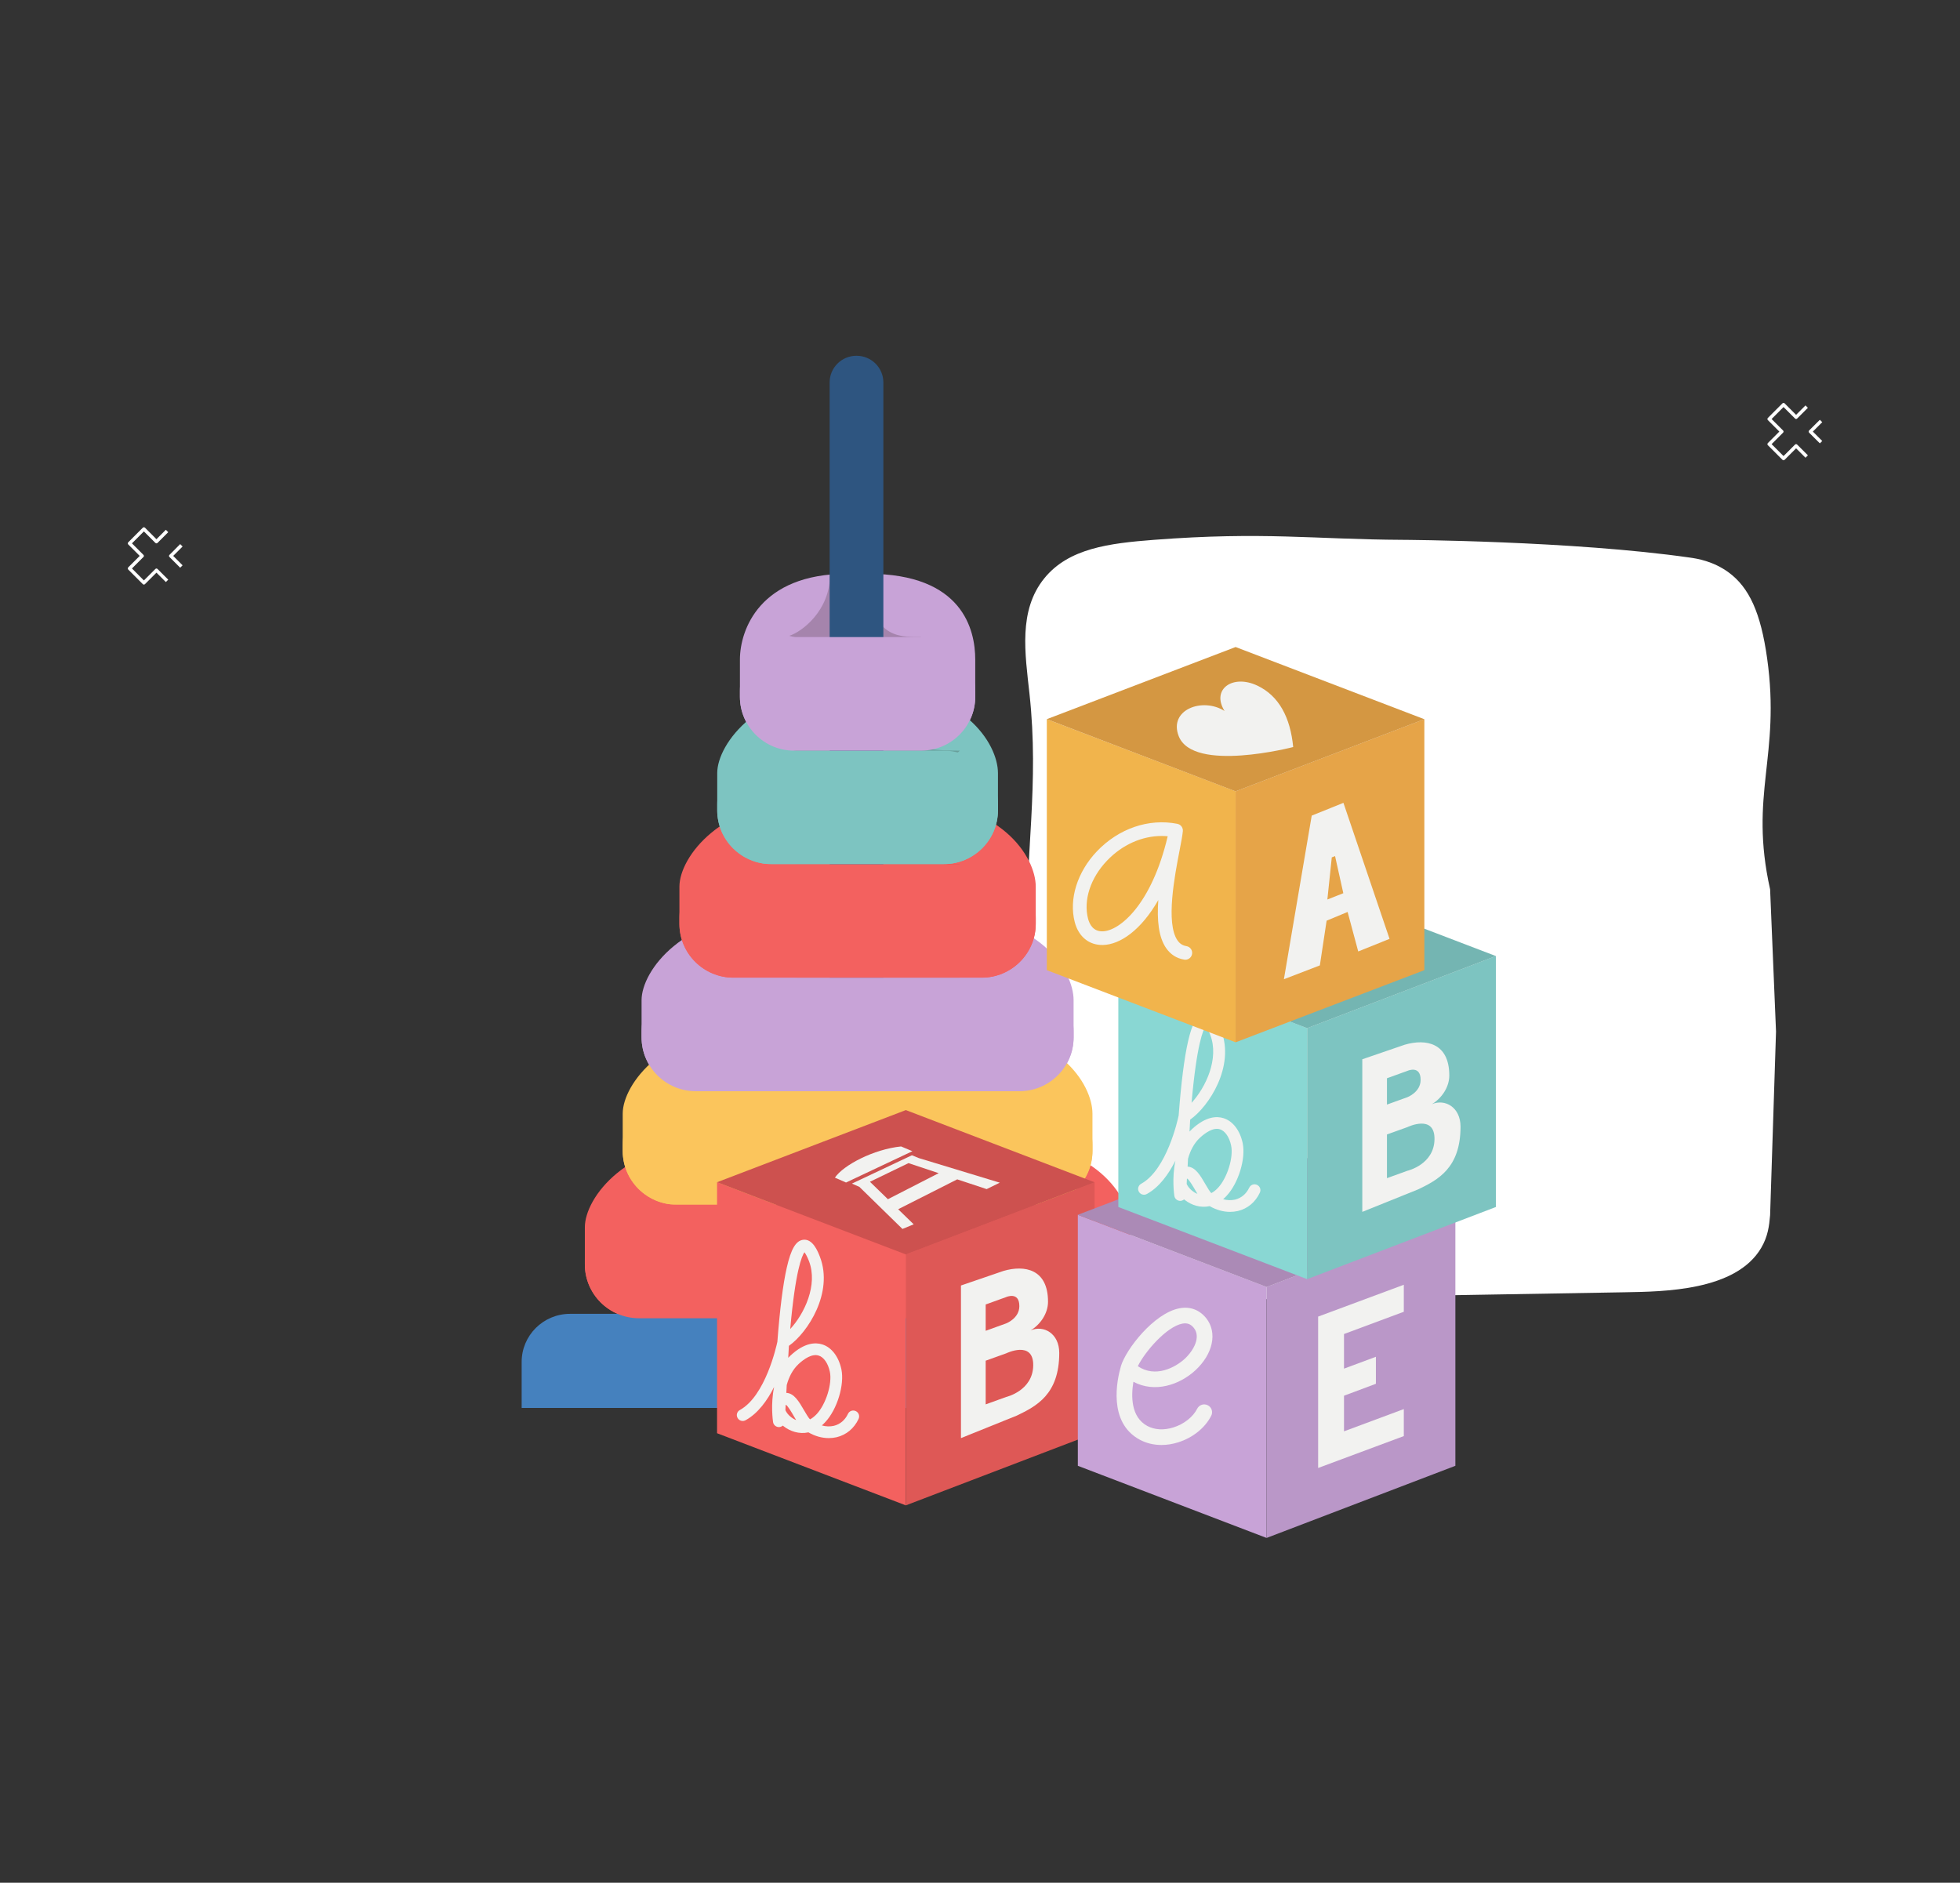
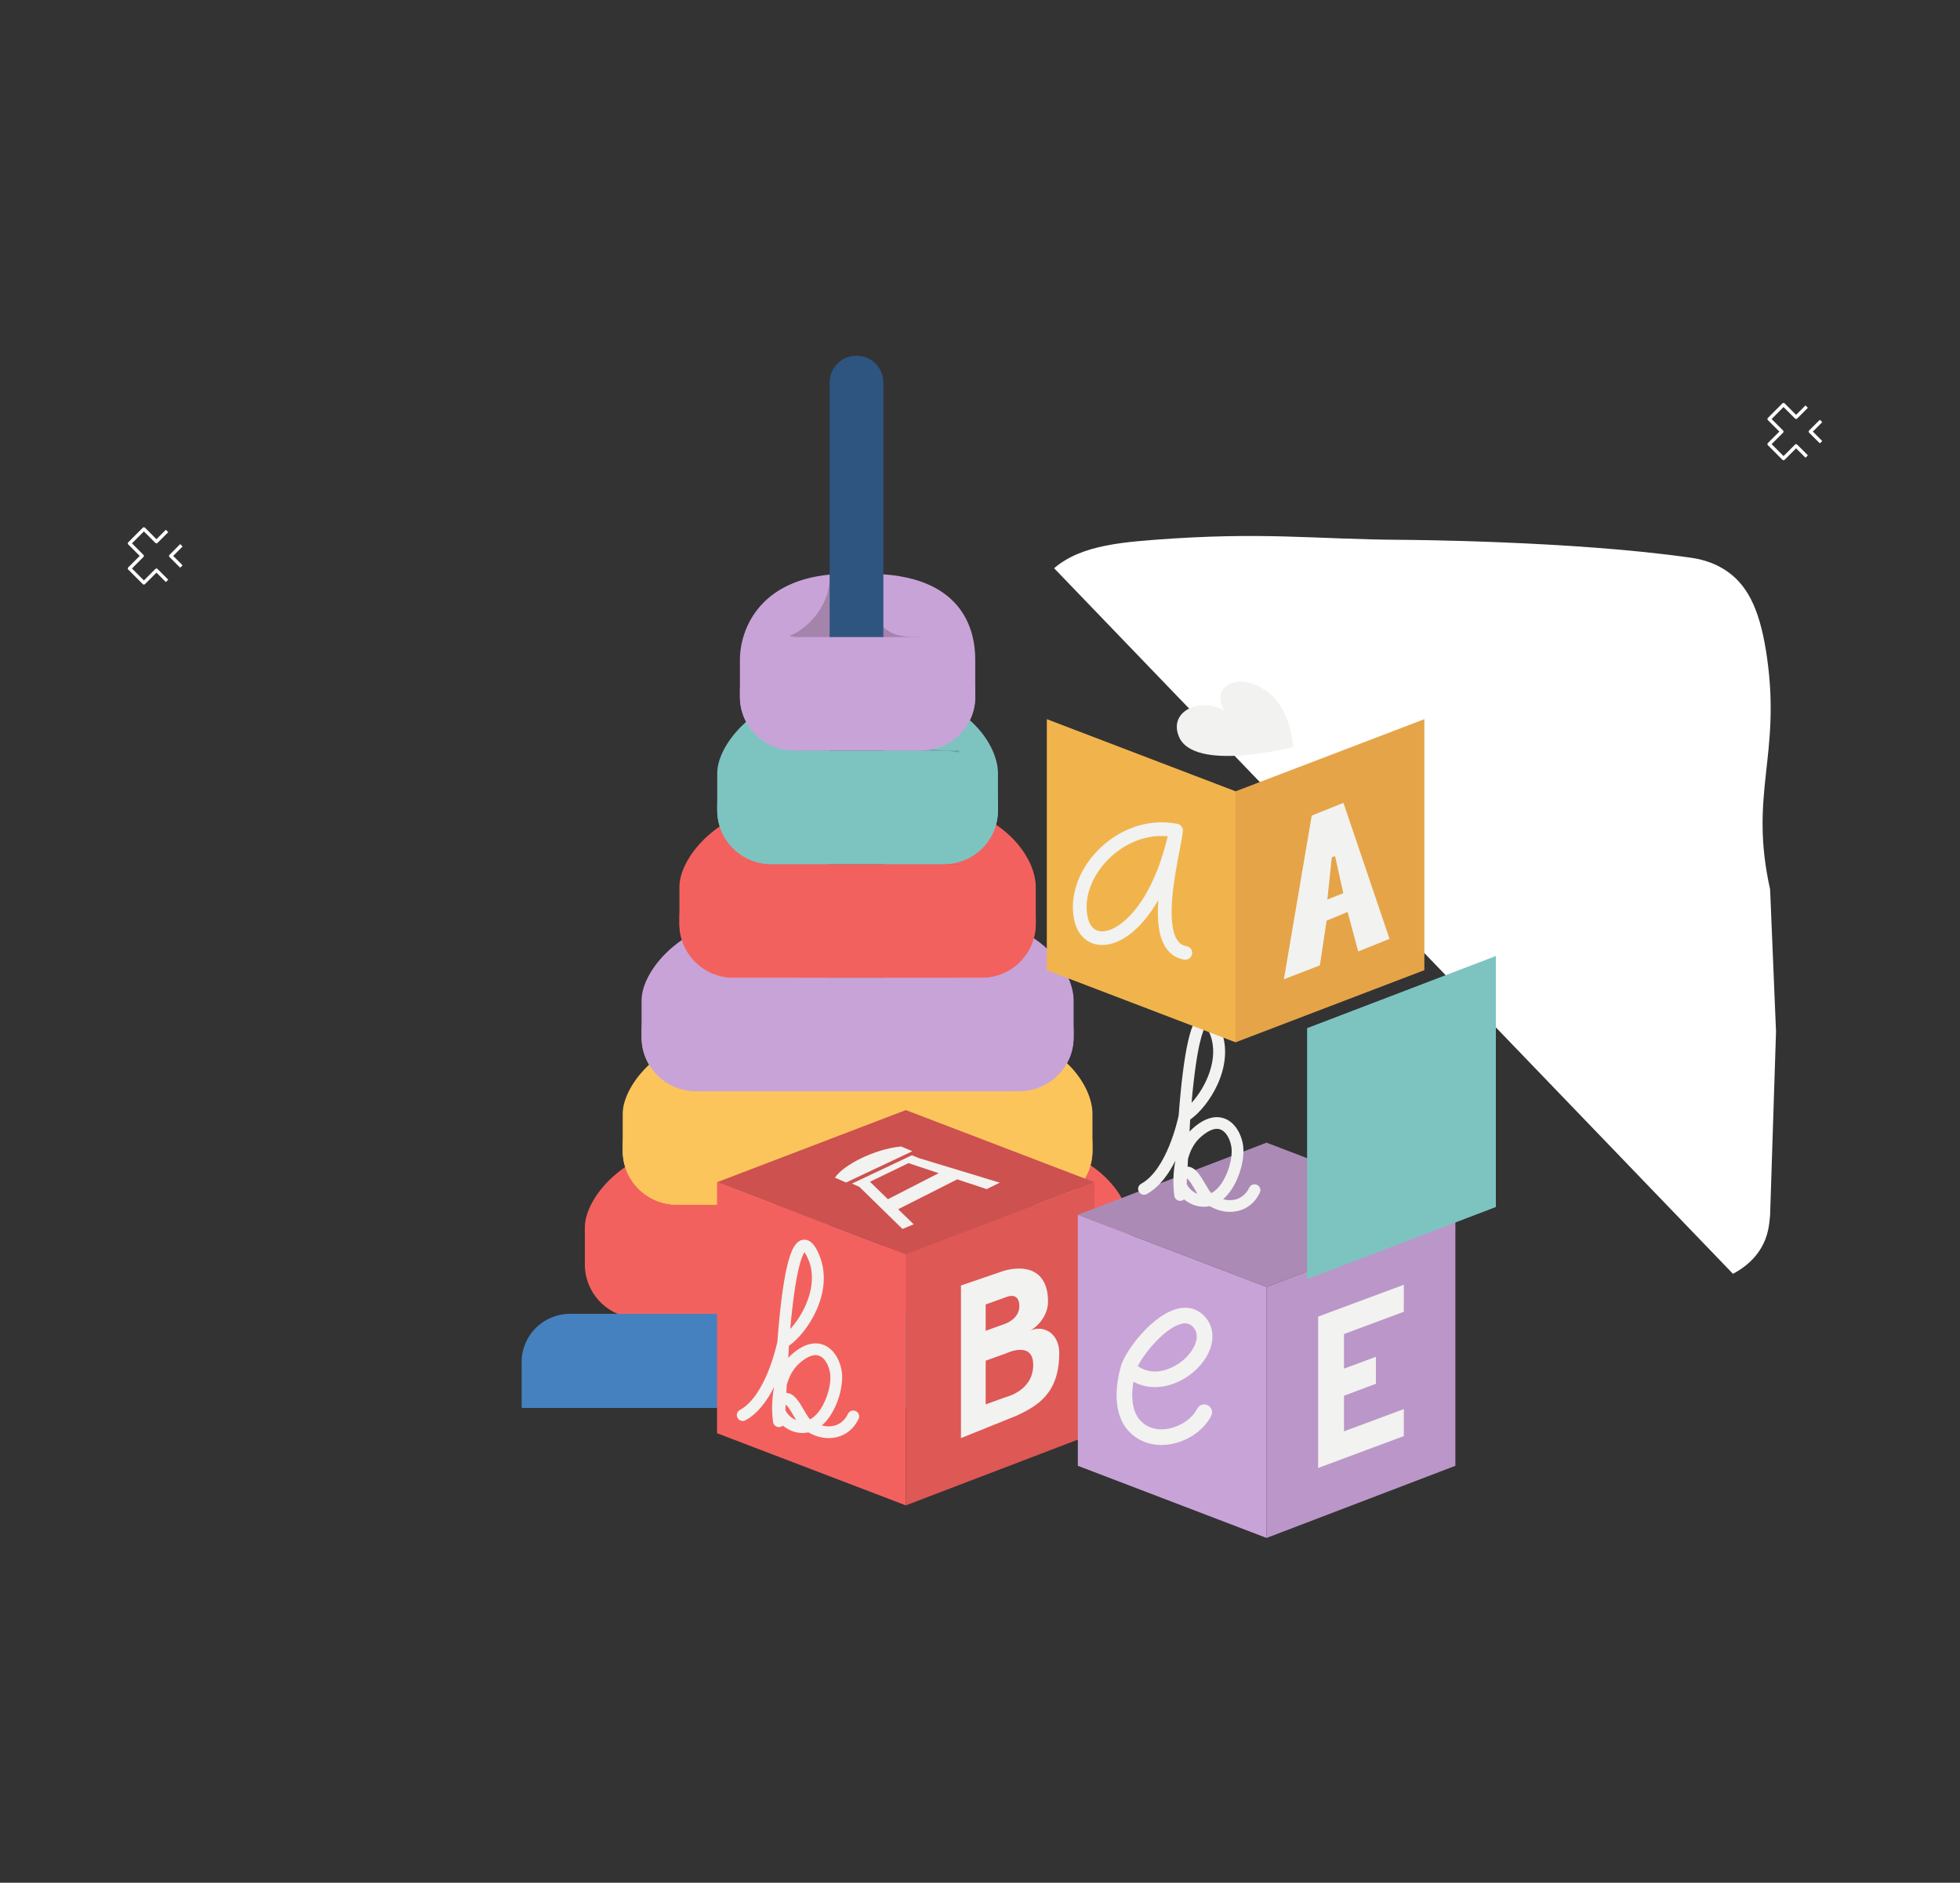
<svg xmlns="http://www.w3.org/2000/svg" version="1.0" preserveAspectRatio="xMidYMid meet" height="171" viewBox="0 0 133.5 128.25" zoomAndPan="magnify" width="178">
  <rect x="0" y="0" width="133.5" height="128.25" fill="#333333" stroke="none" />
  <defs>
    <clipPath id="e2e4f6268a">
-       <path clip-rule="nonzero" d="M 69.352 36.164 L 121 36.164 L 121 89.852 L 69.352 89.852 Z M 69.352 36.164" />
+       <path clip-rule="nonzero" d="M 69.352 36.164 L 121 36.164 L 121 89.852 Z M 69.352 36.164" />
    </clipPath>
    <clipPath id="9ed11454e2">
      <path clip-rule="nonzero" d="M 120 27 L 125 27 L 125 32 L 120 32 Z M 120 27" />
    </clipPath>
    <clipPath id="38d3c71273">
      <path clip-rule="nonzero" d="M 119.484 29.398 L 122.121 26.762 L 124.758 29.398 L 122.121 32.035 Z M 119.484 29.398" />
    </clipPath>
    <clipPath id="6a27e53f9c">
      <path clip-rule="nonzero" d="M 119.484 29.398 L 122.121 26.762 L 124.758 29.398 L 122.121 32.035 Z M 119.484 29.398" />
    </clipPath>
    <clipPath id="8334c185b8">
      <path clip-rule="nonzero" d="M 8 35 L 13 35 L 13 40 L 8 40 Z M 8 35" />
    </clipPath>
    <clipPath id="e825517c13">
      <path clip-rule="nonzero" d="M 7.805 37.867 L 10.441 35.234 L 13.078 37.867 L 10.441 40.504 Z M 7.805 37.867" />
    </clipPath>
    <clipPath id="f5e8616b37">
      <path clip-rule="nonzero" d="M 7.805 37.867 L 10.441 35.234 L 13.078 37.867 L 10.441 40.504 Z M 7.805 37.867" />
    </clipPath>
    <clipPath id="051d602fb0">
      <path clip-rule="nonzero" d="M 56 24.234 L 61 24.234 L 61 90 L 56 90 Z M 56 24.234" />
    </clipPath>
    <clipPath id="f6740a8e7a">
      <path clip-rule="nonzero" d="M 35.527 89 L 82 89 L 82 96 L 35.527 96 Z M 35.527 89" />
    </clipPath>
    <clipPath id="cefaabb4ae">
      <path clip-rule="nonzero" d="M 73 82 L 87 82 L 87 104.762 L 73 104.762 Z M 73 82" />
    </clipPath>
    <clipPath id="495582113e">
      <path clip-rule="nonzero" d="M 86 82 L 100 82 L 100 104.762 L 86 104.762 Z M 86 82" />
    </clipPath>
    <clipPath id="f256f3eae6">
      <path clip-rule="nonzero" d="M 89 65 L 101.891 65 L 101.891 88 L 89 88 Z M 89 65" />
    </clipPath>
    <clipPath id="3734f59af9">
      <path clip-rule="nonzero" d="M 76 60 L 101.891 60 L 101.891 71 L 76 71 Z M 76 60" />
    </clipPath>
  </defs>
  <g clip-path="url(#e2e4f6268a)">
    <path fill-rule="nonzero" fill-opacity="1" d="M 120.566 82.777 C 120.504 83.492 120.422 84.215 119.961 85 C 118.238 87.938 113.324 87.98 110.68 88.027 C 91.098 88.355 81.309 88.523 79.402 88.832 C 77.52 89.141 73.387 89.914 71.734 87.824 C 70.801 86.641 69.938 79.375 69.918 78.742 C 69.715 72.488 70.004 70.613 69.918 64.418 C 69.832 58.23 70.793 53.418 70.121 47.266 C 69.82 44.512 69.352 41.586 71.129 39.395 C 72.785 37.352 75.535 37.008 78.594 36.773 C 86.09 36.199 89.488 36.742 95.543 36.773 C 95.543 36.773 107.082 36.832 115.117 37.984 C 115.594 38.051 116.691 38.223 117.742 38.992 C 119.145 40.023 119.93 41.746 120.363 44.844 C 121.301 51.531 119.117 54.078 120.566 60.582 L 120.969 70.27 Z M 120.566 82.777" fill="#ffffff" />
  </g>
  <g clip-path="url(#9ed11454e2)">
    <g clip-path="url(#38d3c71273)">
      <g clip-path="url(#6a27e53f9c)">
        <path fill-rule="nonzero" fill-opacity="1" d="M 124.25 30.336 L 123.273 31.312 C 123.219 31.367 123.164 31.367 123.109 31.312 L 122.336 30.539 L 121.562 31.312 C 121.508 31.367 121.453 31.367 121.398 31.312 L 120.422 30.336 C 120.367 30.281 120.367 30.227 120.422 30.172 L 121.195 29.398 L 120.422 28.625 C 120.367 28.57 120.367 28.516 120.422 28.461 L 121.398 27.484 C 121.453 27.43 121.508 27.43 121.562 27.484 L 122.336 28.258 L 123.109 27.484 C 123.164 27.43 123.219 27.43 123.273 27.484 L 124.25 28.461 C 124.305 28.516 124.305 28.57 124.25 28.625 L 123.477 29.398 L 124.25 30.172 C 124.305 30.227 124.305 30.281 124.25 30.336 Z M 123.191 31.066 L 124.008 30.254 L 123.23 29.48 C 123.18 29.426 123.18 29.371 123.23 29.316 L 124.008 28.543 L 123.191 27.727 L 122.418 28.5 C 122.363 28.555 122.309 28.555 122.254 28.5 L 121.48 27.727 L 120.668 28.543 L 121.441 29.316 C 121.496 29.371 121.496 29.426 121.441 29.48 L 120.668 30.254 L 121.48 31.066 L 122.254 30.293 C 122.309 30.238 122.363 30.238 122.418 30.293 Z M 123.191 31.066" fill="#ffffff" />
      </g>
    </g>
  </g>
  <g clip-path="url(#8334c185b8)">
    <g clip-path="url(#e825517c13)">
      <g clip-path="url(#f5e8616b37)">
        <path fill-rule="nonzero" fill-opacity="1" d="M 12.57 38.805 L 11.594 39.781 C 11.539 39.836 11.484 39.836 11.43 39.781 L 10.656 39.008 L 9.883 39.781 C 9.828 39.836 9.773 39.836 9.719 39.781 L 8.742 38.805 C 8.688 38.75 8.688 38.695 8.742 38.641 L 9.516 37.867 L 8.742 37.094 C 8.688 37.039 8.688 36.988 8.742 36.934 L 9.719 35.953 C 9.773 35.902 9.828 35.902 9.883 35.953 L 10.656 36.73 L 11.43 35.953 C 11.484 35.902 11.539 35.902 11.594 35.953 L 12.57 36.934 C 12.625 36.988 12.625 37.039 12.57 37.094 L 11.797 37.867 L 12.57 38.641 C 12.625 38.695 12.625 38.75 12.57 38.805 Z M 11.512 39.539 L 12.324 38.723 L 11.551 37.949 C 11.496 37.895 11.496 37.84 11.551 37.789 L 12.324 37.012 L 11.512 36.199 L 10.738 36.973 C 10.684 37.027 10.629 37.027 10.574 36.973 L 9.801 36.199 L 8.988 37.012 L 9.762 37.789 C 9.816 37.84 9.816 37.895 9.762 37.949 L 8.988 38.723 L 9.801 39.539 L 10.574 38.766 C 10.629 38.711 10.684 38.711 10.738 38.766 Z M 11.512 39.539" fill="#ffffff" />
      </g>
    </g>
  </g>
  <path fill-rule="nonzero" fill-opacity="1" d="M 66.426 47.461 C 66.426 49.488 64.773 51.133 62.734 51.133 L 54.09 51.133 C 52.051 51.133 50.398 49.488 50.398 47.461 L 50.398 44.93 C 50.398 42.902 51.75 39.086 57.699 39.086 L 59.125 39.086 C 65.574 39.086 66.426 42.902 66.426 44.93 L 66.426 47.461" fill="#c8a3d7" />
  <path fill-rule="nonzero" fill-opacity="1" d="M 62.082 44 C 61.762 44 60.953 43.84 58.336 43.84 C 55.73 43.84 55.117 43.645 53.758 43.312 C 54.578 43.059 56.535 41.625 56.535 39.145 L 59.188 39.086 C 59.188 39.086 59.188 39.086 59.191 39.086 C 59.191 43.398 61.066 43.398 62.734 43.398 C 62.273 43.875 62.371 44 62.082 44" fill="#a584ac" />
  <path fill-rule="nonzero" fill-opacity="1" d="M 76.988 86.129 C 76.988 88.156 75.336 89.797 73.293 89.797 L 43.531 89.797 C 41.488 89.797 39.836 88.156 39.836 86.129 L 39.836 83.594 C 39.836 81.57 42.734 77.75 48.684 77.75 L 68.145 77.75 C 74.59 77.75 76.988 81.57 76.988 83.594 L 76.988 86.129" fill="#f3615f" />
  <path fill-rule="nonzero" fill-opacity="1" d="M 65.168 82.957 C 63.801 82.957 61.637 82.508 58.336 82.508 C 55.957 82.508 54.164 82.344 52.836 82.062 L 62.125 82.062 C 63.203 82.52 64.387 82.68 65.301 82.68 C 65.91 82.68 66.398 82.609 66.664 82.508 C 66.336 82.844 65.855 82.957 65.168 82.957" fill="#ca5150" />
  <path fill-rule="nonzero" fill-opacity="1" d="M 73.125 70.66 C 73.125 72.688 71.473 74.332 69.43 74.332 L 47.395 74.332 C 45.355 74.332 43.699 72.688 43.699 70.66 L 43.699 68.129 C 43.699 66.102 46.598 62.285 52.547 62.285 L 64.277 62.285 C 70.727 62.285 73.125 66.102 73.125 68.129 L 73.125 70.66" fill="#c8a3d7" />
  <path fill-rule="nonzero" fill-opacity="1" d="M 63.52 67.199 C 62.5 67.199 60.957 67.039 58.336 67.039 C 55.961 67.039 55.238 66.879 54.105 66.598 L 65.375 66.598 C 64.914 67.074 64.426 67.199 63.52 67.199" fill="#a584ac" />
  <path fill-rule="nonzero" fill-opacity="1" d="M 74.41 78.395 C 74.41 80.422 72.758 82.062 70.719 82.062 L 46.105 82.062 C 44.066 82.062 42.414 80.422 42.414 78.395 L 42.414 75.859 C 42.414 73.832 45.309 70.016 51.258 70.016 L 65.566 70.016 C 72.016 70.016 74.41 73.832 74.41 75.859 L 74.41 78.395" fill="#fbc55c" />
  <path fill-rule="nonzero" fill-opacity="1" d="M 65.168 75.223 C 63.801 75.223 61.637 74.773 58.336 74.773 C 55.73 74.773 53.828 74.578 52.469 74.246 C 53.289 73.992 54.809 73.719 55.289 72.922 C 55.789 72.09 55.926 70.953 55.922 70.016 L 59.191 70.016 C 59.191 73.98 63.055 74.945 65.301 74.945 C 65.91 74.945 66.398 74.875 66.664 74.773 C 66.336 75.109 65.855 75.223 65.168 75.223" fill="#ce9f4e" />
  <path fill-rule="nonzero" fill-opacity="1" d="M 70.547 62.93 C 70.547 64.953 68.895 66.598 66.855 66.598 L 49.969 66.598 C 47.93 66.598 46.277 64.953 46.277 62.93 L 46.277 60.395 C 46.277 58.367 49.172 54.551 55.121 54.551 L 61.703 54.551 C 68.152 54.551 70.547 58.367 70.547 60.395 L 70.547 62.93" fill="#f3615f" />
  <path fill-rule="nonzero" fill-opacity="1" d="M 63.52 59.465 C 62.5 59.465 60.957 59.309 58.336 59.309 C 55.961 59.309 55.238 59.145 54.105 58.863 L 64.277 58.863 C 64.375 58.863 64.469 58.859 64.562 58.852 C 64.871 58.863 65.148 58.863 65.375 58.863 C 64.914 59.34 64.426 59.465 63.52 59.465" fill="#ca5150" />
  <path fill-rule="nonzero" fill-opacity="1" d="M 67.973 55.195 C 67.973 57.223 66.32 58.863 64.277 58.863 L 52.547 58.863 C 50.508 58.863 48.852 57.223 48.852 55.195 L 48.852 52.66 C 48.852 50.637 51.75 46.816 57.699 46.816 L 59.125 46.816 C 65.574 46.816 67.973 50.637 67.973 52.66 L 67.973 55.195" fill="#7dc4c1" />
  <path fill-rule="nonzero" fill-opacity="1" d="M 55.922 46.938 C 55.922 46.898 55.922 46.855 55.922 46.816 L 57.699 46.816 C 57.074 46.816 56.48 46.859 55.922 46.938 M 59.191 46.816 C 59.168 46.816 59.148 46.816 59.125 46.816 L 59.191 46.816" fill="#a584ac" />
  <path fill-rule="nonzero" fill-opacity="1" d="M 63.52 51.734 C 62.5 51.734 60.953 51.574 58.336 51.574 C 55.73 51.574 55.117 51.379 53.758 51.047 C 54.578 50.793 54.809 50.52 55.289 49.723 C 55.766 48.926 55.914 47.852 55.922 46.938 C 56.48 46.859 57.074 46.816 57.699 46.816 L 59.125 46.816 C 59.148 46.816 59.168 46.816 59.191 46.816 C 59.191 51.133 63.707 51.133 65.375 51.133 C 64.914 51.609 64.426 51.734 63.52 51.734" fill="#689f9b" />
  <g clip-path="url(#051d602fb0)">
    <path fill-rule="nonzero" fill-opacity="1" d="M 60.168 89.496 L 60.168 26.051 C 60.168 25.047 59.348 24.234 58.34 24.234 L 58.336 24.234 C 57.328 24.234 56.508 25.047 56.508 26.051 L 56.508 89.496 L 60.168 89.496" fill="#2e5580" />
  </g>
  <g clip-path="url(#f6740a8e7a)">
    <path fill-rule="nonzero" fill-opacity="1" d="M 81.145 95.906 L 81.145 92.773 C 81.145 90.965 79.668 89.496 77.844 89.496 L 38.828 89.496 C 37.008 89.496 35.531 90.965 35.531 92.773 L 35.531 95.906 L 81.145 95.906" fill="#4581be" />
  </g>
  <path fill-rule="nonzero" fill-opacity="1" d="M 74.41 78.395 C 74.41 80.422 72.758 82.062 70.719 82.062 L 46.105 82.062 C 44.066 82.062 42.414 80.422 42.414 78.395 L 42.414 78 C 42.414 75.973 44.066 74.332 46.105 74.332 L 70.719 74.332 C 72.758 74.332 74.41 75.973 74.41 78 L 74.41 78.395" fill="#fbc55c" />
-   <path fill-rule="nonzero" fill-opacity="1" d="M 76.988 86.129 C 76.988 88.156 75.336 89.797 73.293 89.797 L 43.531 89.797 C 41.488 89.797 39.836 88.156 39.836 86.129 L 39.836 85.734 C 39.836 83.707 41.488 82.066 43.531 82.066 L 73.293 82.066 C 75.336 82.066 76.988 83.707 76.988 85.734 L 76.988 86.129" fill="#f3615f" />
  <path fill-rule="nonzero" fill-opacity="1" d="M 73.125 70.66 C 73.125 72.688 71.473 74.332 69.43 74.332 L 47.395 74.332 C 45.355 74.332 43.699 72.688 43.699 70.66 L 43.699 70.266 C 43.699 68.238 45.355 66.598 47.395 66.598 L 69.43 66.598 C 71.473 66.598 73.125 68.238 73.125 70.266 L 73.125 70.66" fill="#c8a3d7" />
  <path fill-rule="nonzero" fill-opacity="1" d="M 70.547 62.93 C 70.547 64.953 68.895 66.598 66.855 66.598 L 49.969 66.598 C 47.93 66.598 46.277 64.953 46.277 62.93 L 46.277 62.531 C 46.277 60.508 47.93 58.863 49.969 58.863 L 66.855 58.863 C 68.895 58.863 70.547 60.508 70.547 62.531 L 70.547 62.93" fill="#f3615f" />
  <path fill-rule="nonzero" fill-opacity="1" d="M 67.973 55.195 C 67.973 57.223 66.32 58.863 64.277 58.863 L 52.547 58.863 C 50.508 58.863 48.852 57.223 48.852 55.195 L 48.852 54.801 C 48.852 52.773 50.508 51.133 52.547 51.133 L 64.277 51.133 C 66.32 51.133 67.973 52.773 67.973 54.801 L 67.973 55.195" fill="#7dc4c1" />
  <path fill-rule="nonzero" fill-opacity="1" d="M 66.426 47.461 C 66.426 49.488 64.773 51.133 62.734 51.133 L 54.09 51.133 C 52.051 51.133 50.398 49.488 50.398 47.461 L 50.398 47.066 C 50.398 45.039 52.051 43.398 54.09 43.398 L 62.734 43.398 C 64.773 43.398 66.426 45.039 66.426 47.066 L 66.426 47.461" fill="#c8a3d7" />
  <path fill-rule="nonzero" fill-opacity="1" d="M 61.699 102.543 L 48.84 97.629 L 48.84 80.531 L 61.699 85.445 L 61.699 102.543" fill="#f3615f" />
  <path fill-rule="nonzero" fill-opacity="1" d="M 61.699 102.543 L 74.555 97.629 L 74.555 80.531 L 61.699 85.445 L 61.699 102.543" fill="#de5856" />
  <path fill-rule="nonzero" fill-opacity="1" d="M 61.699 85.449 L 74.555 80.535 L 61.699 75.617 L 48.84 80.531 L 61.699 85.449" fill="#cd514f" />
  <path fill-rule="nonzero" fill-opacity="1" d="M 68.531 95.16 L 67.137 95.664 L 67.137 92.688 L 68.531 92.188 C 68.531 92.188 70.398 91.277 70.375 93.008 C 70.355 94.738 68.531 95.16 68.531 95.16 Z M 67.137 88.859 L 68.531 88.355 C 68.531 88.355 69.43 87.949 69.43 88.973 C 69.43 89.809 68.531 90.148 68.531 90.148 L 67.137 90.652 Z M 70.199 90.625 C 70.863 90.223 71.383 89.469 71.383 88.672 C 71.383 86.445 69.793 86.152 68.348 86.574 L 65.453 87.566 L 65.453 97.961 L 69.262 96.426 C 70.582 95.789 72.148 94.996 72.148 92.16 C 72.148 90.812 71.066 90.246 70.199 90.625" fill="#f2f2f0" />
  <path fill-rule="nonzero" fill-opacity="1" d="M 54.793 85.301 C 54.621 85.539 54.18 86.535 53.824 90.531 C 54.789 89.488 55.723 87.531 55.102 85.906 C 54.965 85.555 54.855 85.383 54.793 85.301 Z M 53.559 94.879 C 54.094 94.902 54.438 95.5 54.77 96.074 C 54.902 96.297 55.078 96.605 55.176 96.68 L 55.176 96.684 C 55.32 96.605 55.469 96.492 55.621 96.332 C 56.258 95.652 56.695 94.25 56.523 93.441 C 56.402 92.867 56.109 92.445 55.762 92.34 C 55.305 92.195 54.766 92.57 54.395 92.914 C 53.98 93.301 53.73 93.816 53.586 94.348 C 53.574 94.527 53.566 94.703 53.559 94.879 Z M 53.496 96.059 C 53.559 96.203 53.684 96.379 53.883 96.535 C 53.961 96.594 54.078 96.676 54.227 96.734 C 54.176 96.652 54.125 96.562 54.074 96.473 C 53.934 96.23 53.684 95.801 53.535 95.691 C 53.527 95.699 53.52 95.707 53.512 95.715 C 53.508 95.836 53.5 95.953 53.496 96.059 Z M 56.449 97.961 C 55.984 97.961 55.508 97.828 55.062 97.57 C 54.422 97.711 53.812 97.492 53.387 97.164 C 53.363 97.145 53.344 97.129 53.32 97.109 C 53.254 97.168 53.168 97.203 53.074 97.211 C 52.867 97.219 52.688 97.074 52.656 96.875 C 52.645 96.797 52.477 95.68 52.727 94.477 C 52.266 95.391 51.633 96.277 50.785 96.742 C 50.59 96.852 50.344 96.781 50.238 96.586 C 50.129 96.395 50.199 96.152 50.395 96.047 C 52.137 95.09 52.883 91.699 52.949 91.398 C 53.117 89.176 53.332 87.477 53.59 86.344 C 53.875 85.09 54.203 84.523 54.695 84.453 C 55.367 84.355 55.719 85.277 55.852 85.625 C 56.777 88.051 55.02 90.773 53.734 91.676 C 53.723 91.875 53.707 92.156 53.688 92.492 C 53.738 92.438 53.793 92.383 53.848 92.332 C 54.801 91.445 55.547 91.434 56.004 91.578 C 56.637 91.773 57.125 92.41 57.309 93.273 C 57.531 94.328 57.02 96.012 56.207 96.875 C 56.133 96.957 56.055 97.031 55.977 97.098 C 56.254 97.176 56.535 97.184 56.793 97.125 C 57.215 97.023 57.555 96.738 57.754 96.316 C 57.844 96.113 58.086 96.027 58.285 96.121 C 58.488 96.215 58.574 96.449 58.48 96.652 C 58.18 97.297 57.648 97.742 56.98 97.902 C 56.805 97.941 56.629 97.961 56.449 97.961" fill="#f2f2f0" />
  <path fill-rule="nonzero" fill-opacity="1" d="M 61.375 78.094 C 59.504 78.285 57.445 79.367 56.867 80.219 L 57.625 80.551 L 62.145 78.418 L 61.375 78.094" fill="#f2f2f0" />
  <path fill-rule="nonzero" fill-opacity="1" d="M 60.477 81.688 L 59.254 80.5 L 61.879 79.23 L 63.938 79.914 Z M 67.203 81 L 68.098 80.562 L 62.582 78.887 L 62.113 78.695 L 58.027 80.625 L 58.535 80.848 L 61.469 83.715 L 62.234 83.398 L 61.176 82.371 L 65.199 80.336 L 67.203 81" fill="#f2f2f0" />
  <g clip-path="url(#cefaabb4ae)">
    <path fill-rule="nonzero" fill-opacity="1" d="M 86.27 104.762 L 73.414 99.848 L 73.414 82.75 L 86.27 87.664 L 86.27 104.762" fill="#c8a3d7" />
  </g>
  <g clip-path="url(#495582113e)">
    <path fill-rule="nonzero" fill-opacity="1" d="M 86.27 104.762 L 99.129 99.848 L 99.129 82.75 L 86.27 87.664 L 86.27 104.762" fill="#ba97c8" />
  </g>
  <path fill-rule="nonzero" fill-opacity="1" d="M 86.27 87.668 L 99.129 82.754 L 86.27 77.836 L 73.414 82.75 L 86.27 87.668" fill="#ab8ab6" />
  <path fill-rule="nonzero" fill-opacity="1" d="M 77.5 93.062 C 78.688 93.871 80.035 93.16 80.684 92.57 C 81.324 91.977 81.801 91.066 81.316 90.457 C 81.105 90.191 80.863 90.102 80.527 90.164 C 79.441 90.379 77.977 92.086 77.5 93.062 Z M 79.109 98.43 C 78.582 98.43 78.078 98.309 77.633 98.07 C 75.445 96.891 76.086 93.977 76.34 93.094 C 76.34 93.086 76.344 93.078 76.344 93.07 C 76.691 91.906 78.594 89.457 80.324 89.121 C 81.051 88.977 81.699 89.219 82.16 89.797 C 82.934 90.773 82.625 92.234 81.41 93.352 C 80.336 94.336 78.656 94.902 77.199 94.125 C 77.039 95.09 77.02 96.527 78.145 97.133 C 78.645 97.402 79.273 97.438 79.922 97.234 C 80.637 97.012 81.258 96.523 81.543 95.961 C 81.676 95.695 81.996 95.59 82.262 95.723 C 82.527 95.855 82.633 96.176 82.5 96.438 C 82.082 97.262 81.238 97.941 80.246 98.25 C 79.863 98.371 79.48 98.43 79.109 98.43" fill="#f2f2f0" />
  <path fill-rule="nonzero" fill-opacity="1" d="M 95.617 89.355 L 95.617 87.516 L 89.781 89.684 L 89.781 99.996 L 95.617 97.824 L 95.617 95.984 L 91.543 97.5 L 91.543 95.074 L 93.715 94.262 L 93.715 92.422 L 91.543 93.23 L 91.543 90.871 L 95.617 89.355" fill="#f2f2f0" />
-   <path fill-rule="nonzero" fill-opacity="1" d="M 89.031 87.133 L 76.172 82.219 L 76.172 65.121 L 89.031 70.035 L 89.031 87.133" fill="#89d7d3" />
  <g clip-path="url(#f256f3eae6)">
    <path fill-rule="nonzero" fill-opacity="1" d="M 89.031 87.133 L 101.887 82.219 L 101.887 65.121 L 89.031 70.035 L 89.031 87.133" fill="#7dc4c1" />
  </g>
  <g clip-path="url(#3734f59af9)">
-     <path fill-rule="nonzero" fill-opacity="1" d="M 89.031 70.039 L 101.887 65.125 L 89.031 60.207 L 76.172 65.121 L 89.031 70.039" fill="#74b5b2" />
-   </g>
-   <path fill-rule="nonzero" fill-opacity="1" d="M 95.863 79.75 L 94.469 80.254 L 94.469 77.277 L 95.863 76.777 C 95.863 76.777 97.73 75.867 97.707 77.598 C 97.688 79.328 95.863 79.75 95.863 79.75 Z M 94.469 73.449 L 95.863 72.945 C 95.863 72.945 96.762 72.539 96.762 73.559 C 96.762 74.398 95.863 74.738 95.863 74.738 L 94.469 75.242 Z M 97.531 75.215 C 98.195 74.812 98.715 74.059 98.715 73.262 C 98.715 71.035 97.125 70.742 95.68 71.164 L 92.789 72.156 L 92.789 82.551 L 96.598 81.016 C 97.914 80.379 99.48 79.586 99.48 76.75 C 99.48 75.402 98.402 74.836 97.531 75.215" fill="#f2f2f0" />
+     </g>
  <path fill-rule="nonzero" fill-opacity="1" d="M 82.125 69.891 C 81.953 70.129 81.512 71.125 81.16 75.121 C 82.121 74.078 83.055 72.121 82.434 70.496 C 82.297 70.145 82.188 69.973 82.125 69.891 Z M 80.891 79.469 C 81.426 79.492 81.77 80.09 82.102 80.664 C 82.234 80.887 82.41 81.195 82.508 81.27 C 82.652 81.195 82.801 81.082 82.953 80.922 C 83.59 80.246 84.027 78.84 83.855 78.031 C 83.734 77.457 83.441 77.035 83.094 76.926 C 82.637 76.781 82.098 77.164 81.727 77.504 C 81.312 77.891 81.062 78.406 80.918 78.938 C 80.91 79.117 80.898 79.293 80.891 79.469 Z M 80.828 80.648 C 80.891 80.793 81.016 80.969 81.215 81.125 C 81.293 81.184 81.41 81.266 81.559 81.324 C 81.508 81.238 81.457 81.152 81.406 81.062 C 81.266 80.82 81.016 80.391 80.867 80.281 C 80.859 80.289 80.852 80.297 80.844 80.305 C 80.84 80.426 80.832 80.543 80.828 80.648 Z M 83.781 82.551 C 83.316 82.551 82.84 82.418 82.395 82.16 C 81.754 82.301 81.145 82.082 80.719 81.754 C 80.695 81.734 80.676 81.719 80.652 81.699 C 80.586 81.758 80.5 81.793 80.406 81.801 C 80.199 81.809 80.02 81.664 79.988 81.465 C 79.977 81.387 79.809 80.27 80.059 79.066 C 79.598 79.98 78.965 80.867 78.117 81.332 C 77.922 81.441 77.676 81.371 77.57 81.176 C 77.461 80.984 77.535 80.742 77.727 80.637 C 79.469 79.68 80.219 76.289 80.281 75.988 C 80.449 73.766 80.664 72.066 80.922 70.934 C 81.207 69.68 81.535 69.113 82.027 69.043 C 82.699 68.945 83.051 69.867 83.184 70.215 C 84.113 72.641 82.352 75.359 81.066 76.266 C 81.055 76.465 81.039 76.746 81.02 77.082 C 81.07 77.027 81.125 76.973 81.18 76.922 C 82.133 76.035 82.879 76.023 83.336 76.168 C 83.969 76.363 84.457 77 84.641 77.863 C 84.867 78.918 84.352 80.602 83.539 81.465 C 83.465 81.547 83.387 81.621 83.309 81.688 C 83.586 81.766 83.867 81.773 84.125 81.715 C 84.547 81.613 84.887 81.324 85.086 80.906 C 85.18 80.703 85.418 80.617 85.617 80.711 C 85.82 80.805 85.906 81.039 85.812 81.238 C 85.512 81.887 84.98 82.332 84.312 82.492 C 84.137 82.531 83.961 82.551 83.781 82.551" fill="#f2f2f0" />
  <path fill-rule="nonzero" fill-opacity="1" d="M 88.703 62.684 C 86.84 62.875 84.777 63.957 84.199 64.809 L 84.961 65.141 L 89.48 63.008 L 88.703 62.684" fill="#f2f2f0" />
  <path fill-rule="nonzero" fill-opacity="1" d="M 87.809 66.277 L 86.586 65.09 L 89.211 63.82 L 91.27 64.504 Z M 94.535 65.59 L 95.43 65.152 L 89.918 63.477 L 89.445 63.285 L 85.363 65.215 L 85.867 65.438 L 88.801 68.305 L 89.566 67.988 L 88.508 66.961 L 92.531 64.926 L 94.535 65.59" fill="#f2f2f0" />
  <path fill-rule="nonzero" fill-opacity="1" d="M 84.16 71 L 71.301 66.086 L 71.301 48.988 L 84.16 53.902 L 84.16 71" fill="#f1b44c" />
  <path fill-rule="nonzero" fill-opacity="1" d="M 84.16 71 L 97.016 66.086 L 97.016 48.988 L 84.16 53.902 L 84.16 71" fill="#e6a448" />
-   <path fill-rule="nonzero" fill-opacity="1" d="M 84.16 53.906 L 97.016 48.992 L 84.16 44.074 L 71.301 48.988 L 84.16 53.906" fill="#d49742" />
  <path fill-rule="nonzero" fill-opacity="1" d="M 91.496 60.844 L 90.41 61.273 L 90.711 58.402 L 90.934 58.316 Z M 91.504 54.688 L 89.344 55.559 L 87.449 66.703 L 89.898 65.762 L 90.359 62.715 L 91.789 62.121 L 92.512 64.812 L 94.645 63.953 L 91.504 54.688" fill="#f2f2f0" />
  <path fill-rule="nonzero" fill-opacity="1" d="M 80.285 50.145 C 79.582 48.348 81.898 47.477 83.406 48.43 C 82.484 46.945 83.965 45.91 85.641 46.703 C 87.121 47.406 87.891 48.883 88.082 50.887 C 88.082 50.887 81.27 52.66 80.285 50.145" fill="#f2f2f0" />
  <path fill-rule="nonzero" fill-opacity="1" d="M 79.129 56.945 C 77.777 56.945 76.43 57.543 75.395 58.633 C 74.273 59.809 73.785 61.32 74.109 62.578 C 74.215 62.98 74.473 63.457 75.105 63.441 C 76.258 63.414 78.438 61.621 79.535 56.965 C 79.398 56.953 79.266 56.945 79.129 56.945 Z M 80.734 65.375 C 80.707 65.375 80.684 65.371 80.656 65.367 C 80.148 65.285 79.738 65.023 79.438 64.598 C 78.906 63.84 78.797 62.664 78.895 61.309 C 77.723 63.359 76.297 64.344 75.125 64.371 C 74.184 64.391 73.465 63.812 73.203 62.812 C 72.797 61.246 73.375 59.398 74.711 57.992 C 76.195 56.434 78.242 55.734 80.188 56.117 C 80.223 56.125 80.254 56.133 80.281 56.145 C 80.363 56.18 80.43 56.234 80.48 56.301 C 80.512 56.348 80.535 56.395 80.551 56.449 C 80.566 56.504 80.574 56.562 80.566 56.621 C 80.539 56.906 80.457 57.348 80.348 57.906 C 80.012 59.648 79.383 62.891 80.207 64.066 C 80.363 64.285 80.555 64.406 80.809 64.449 C 81.066 64.492 81.238 64.73 81.195 64.984 C 81.156 65.215 80.957 65.375 80.734 65.375" fill="#f2f2f0" />
</svg>